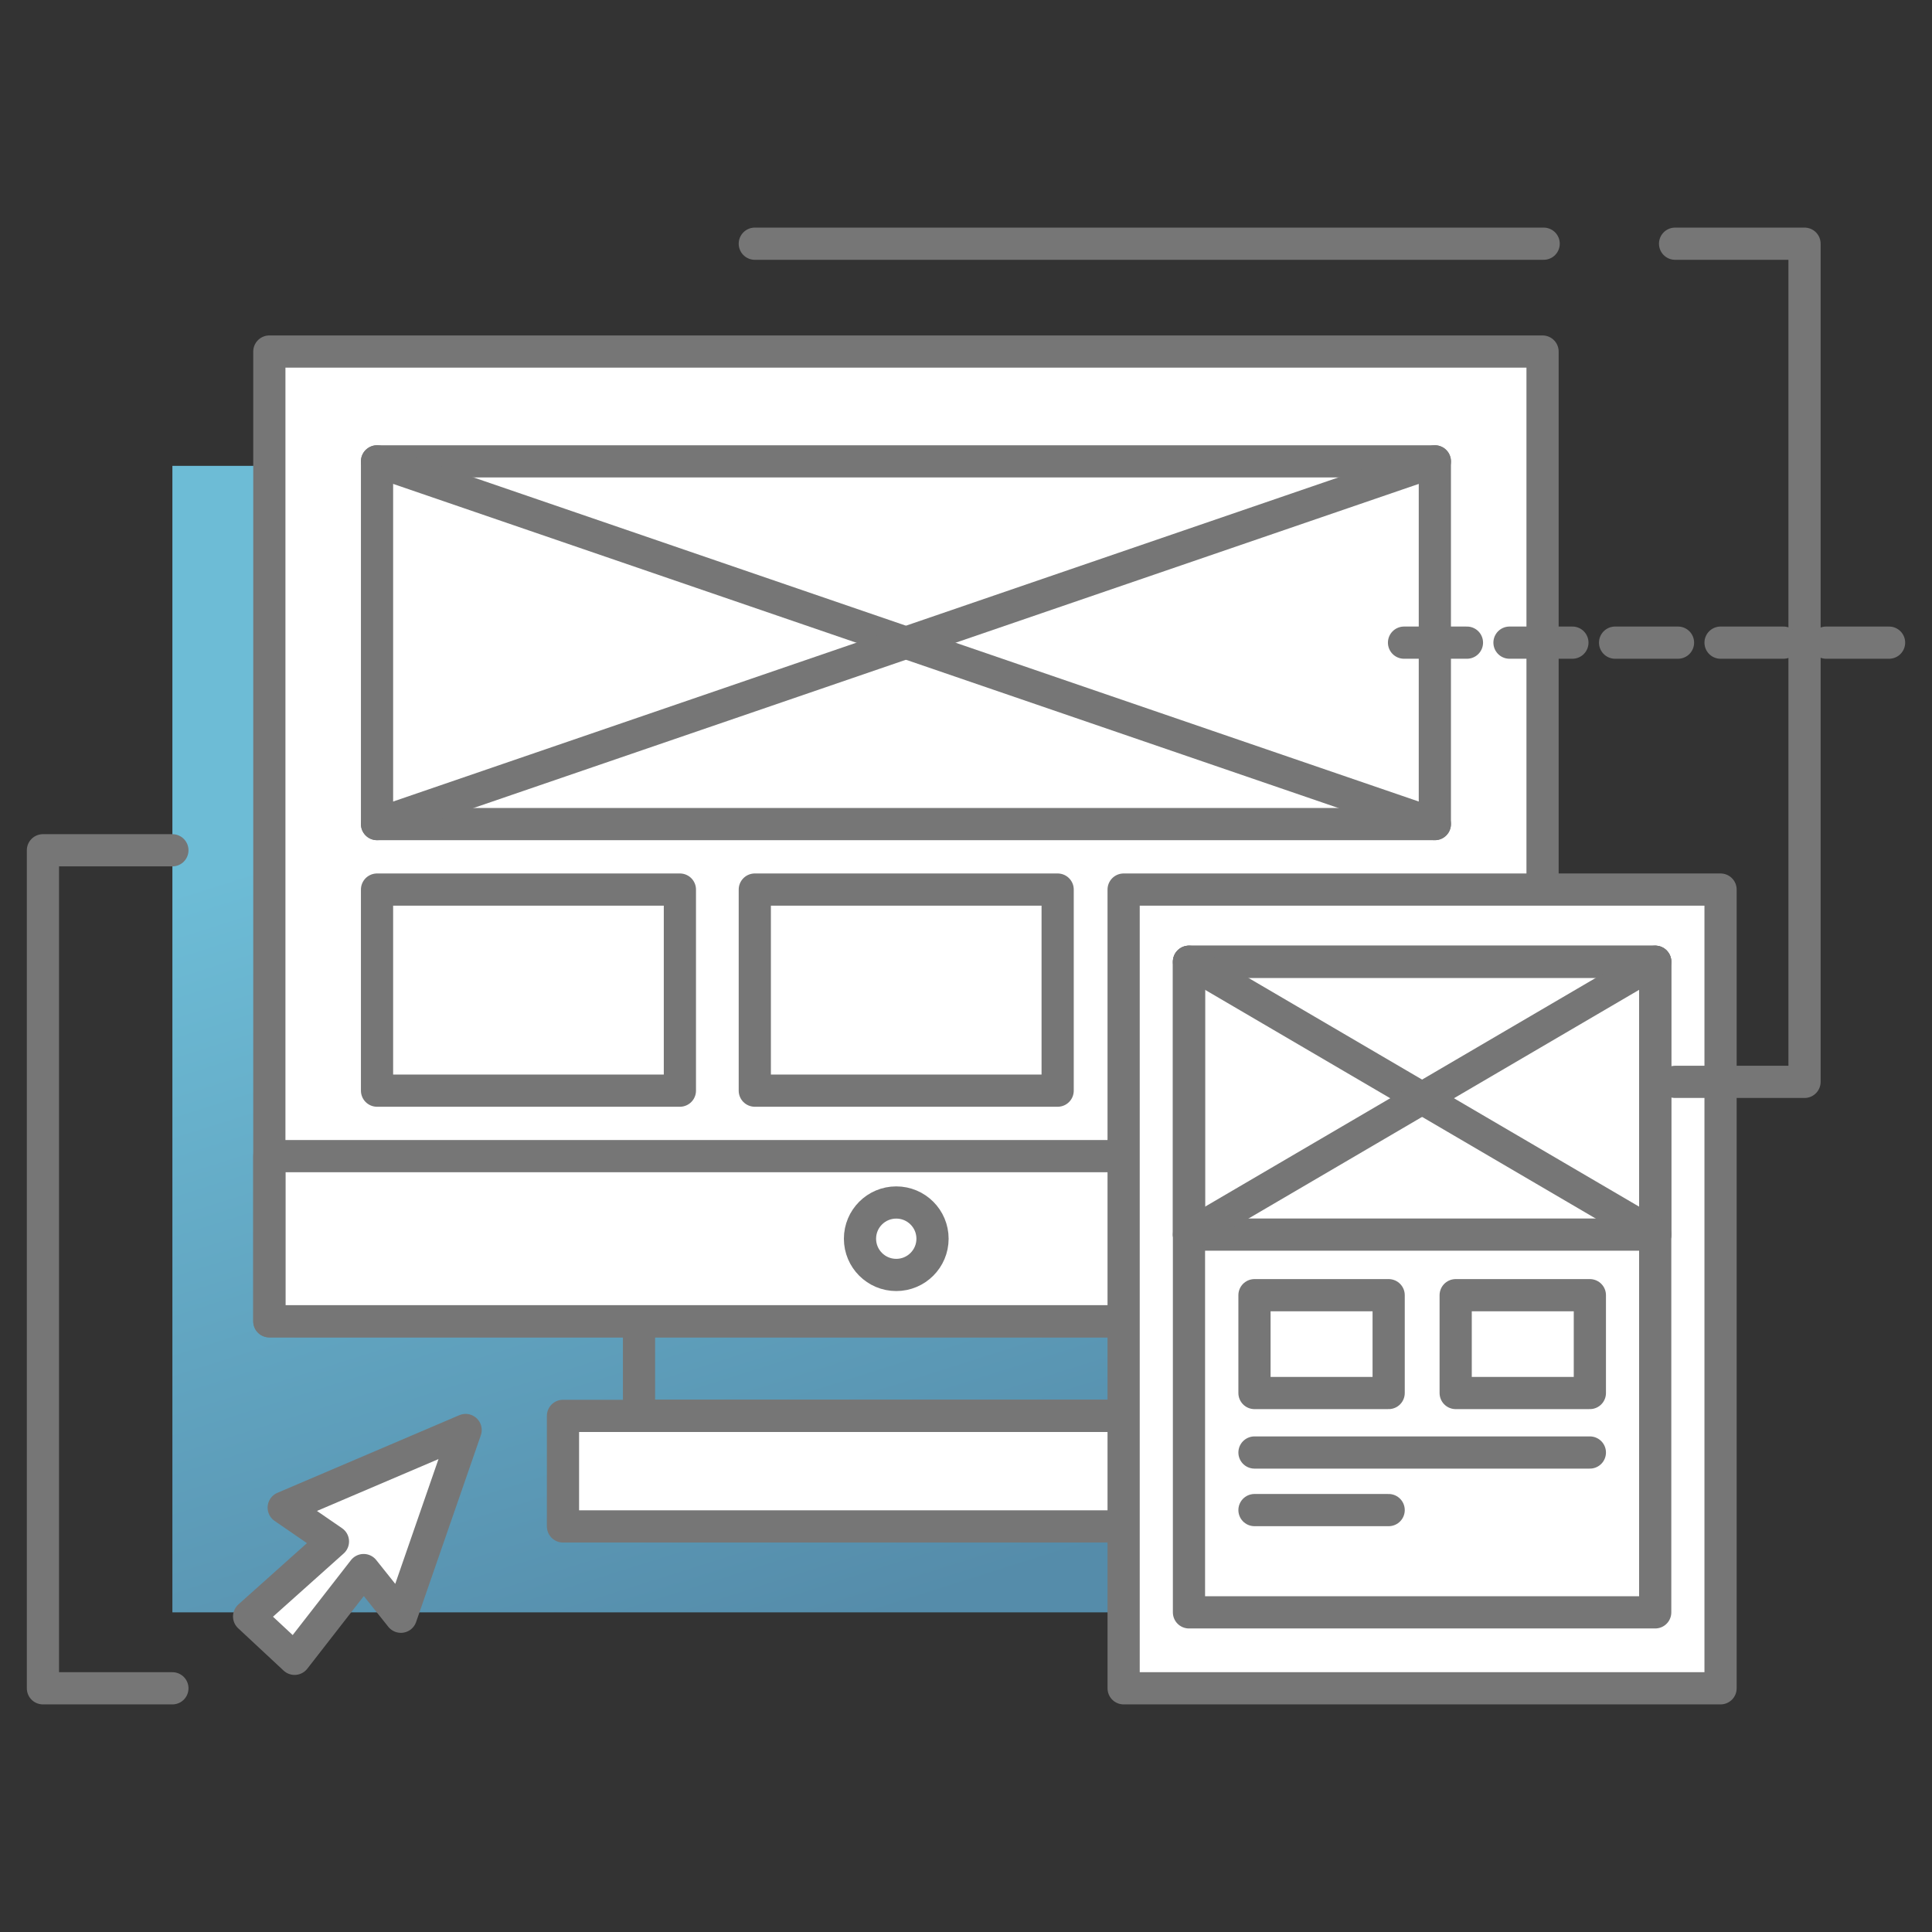
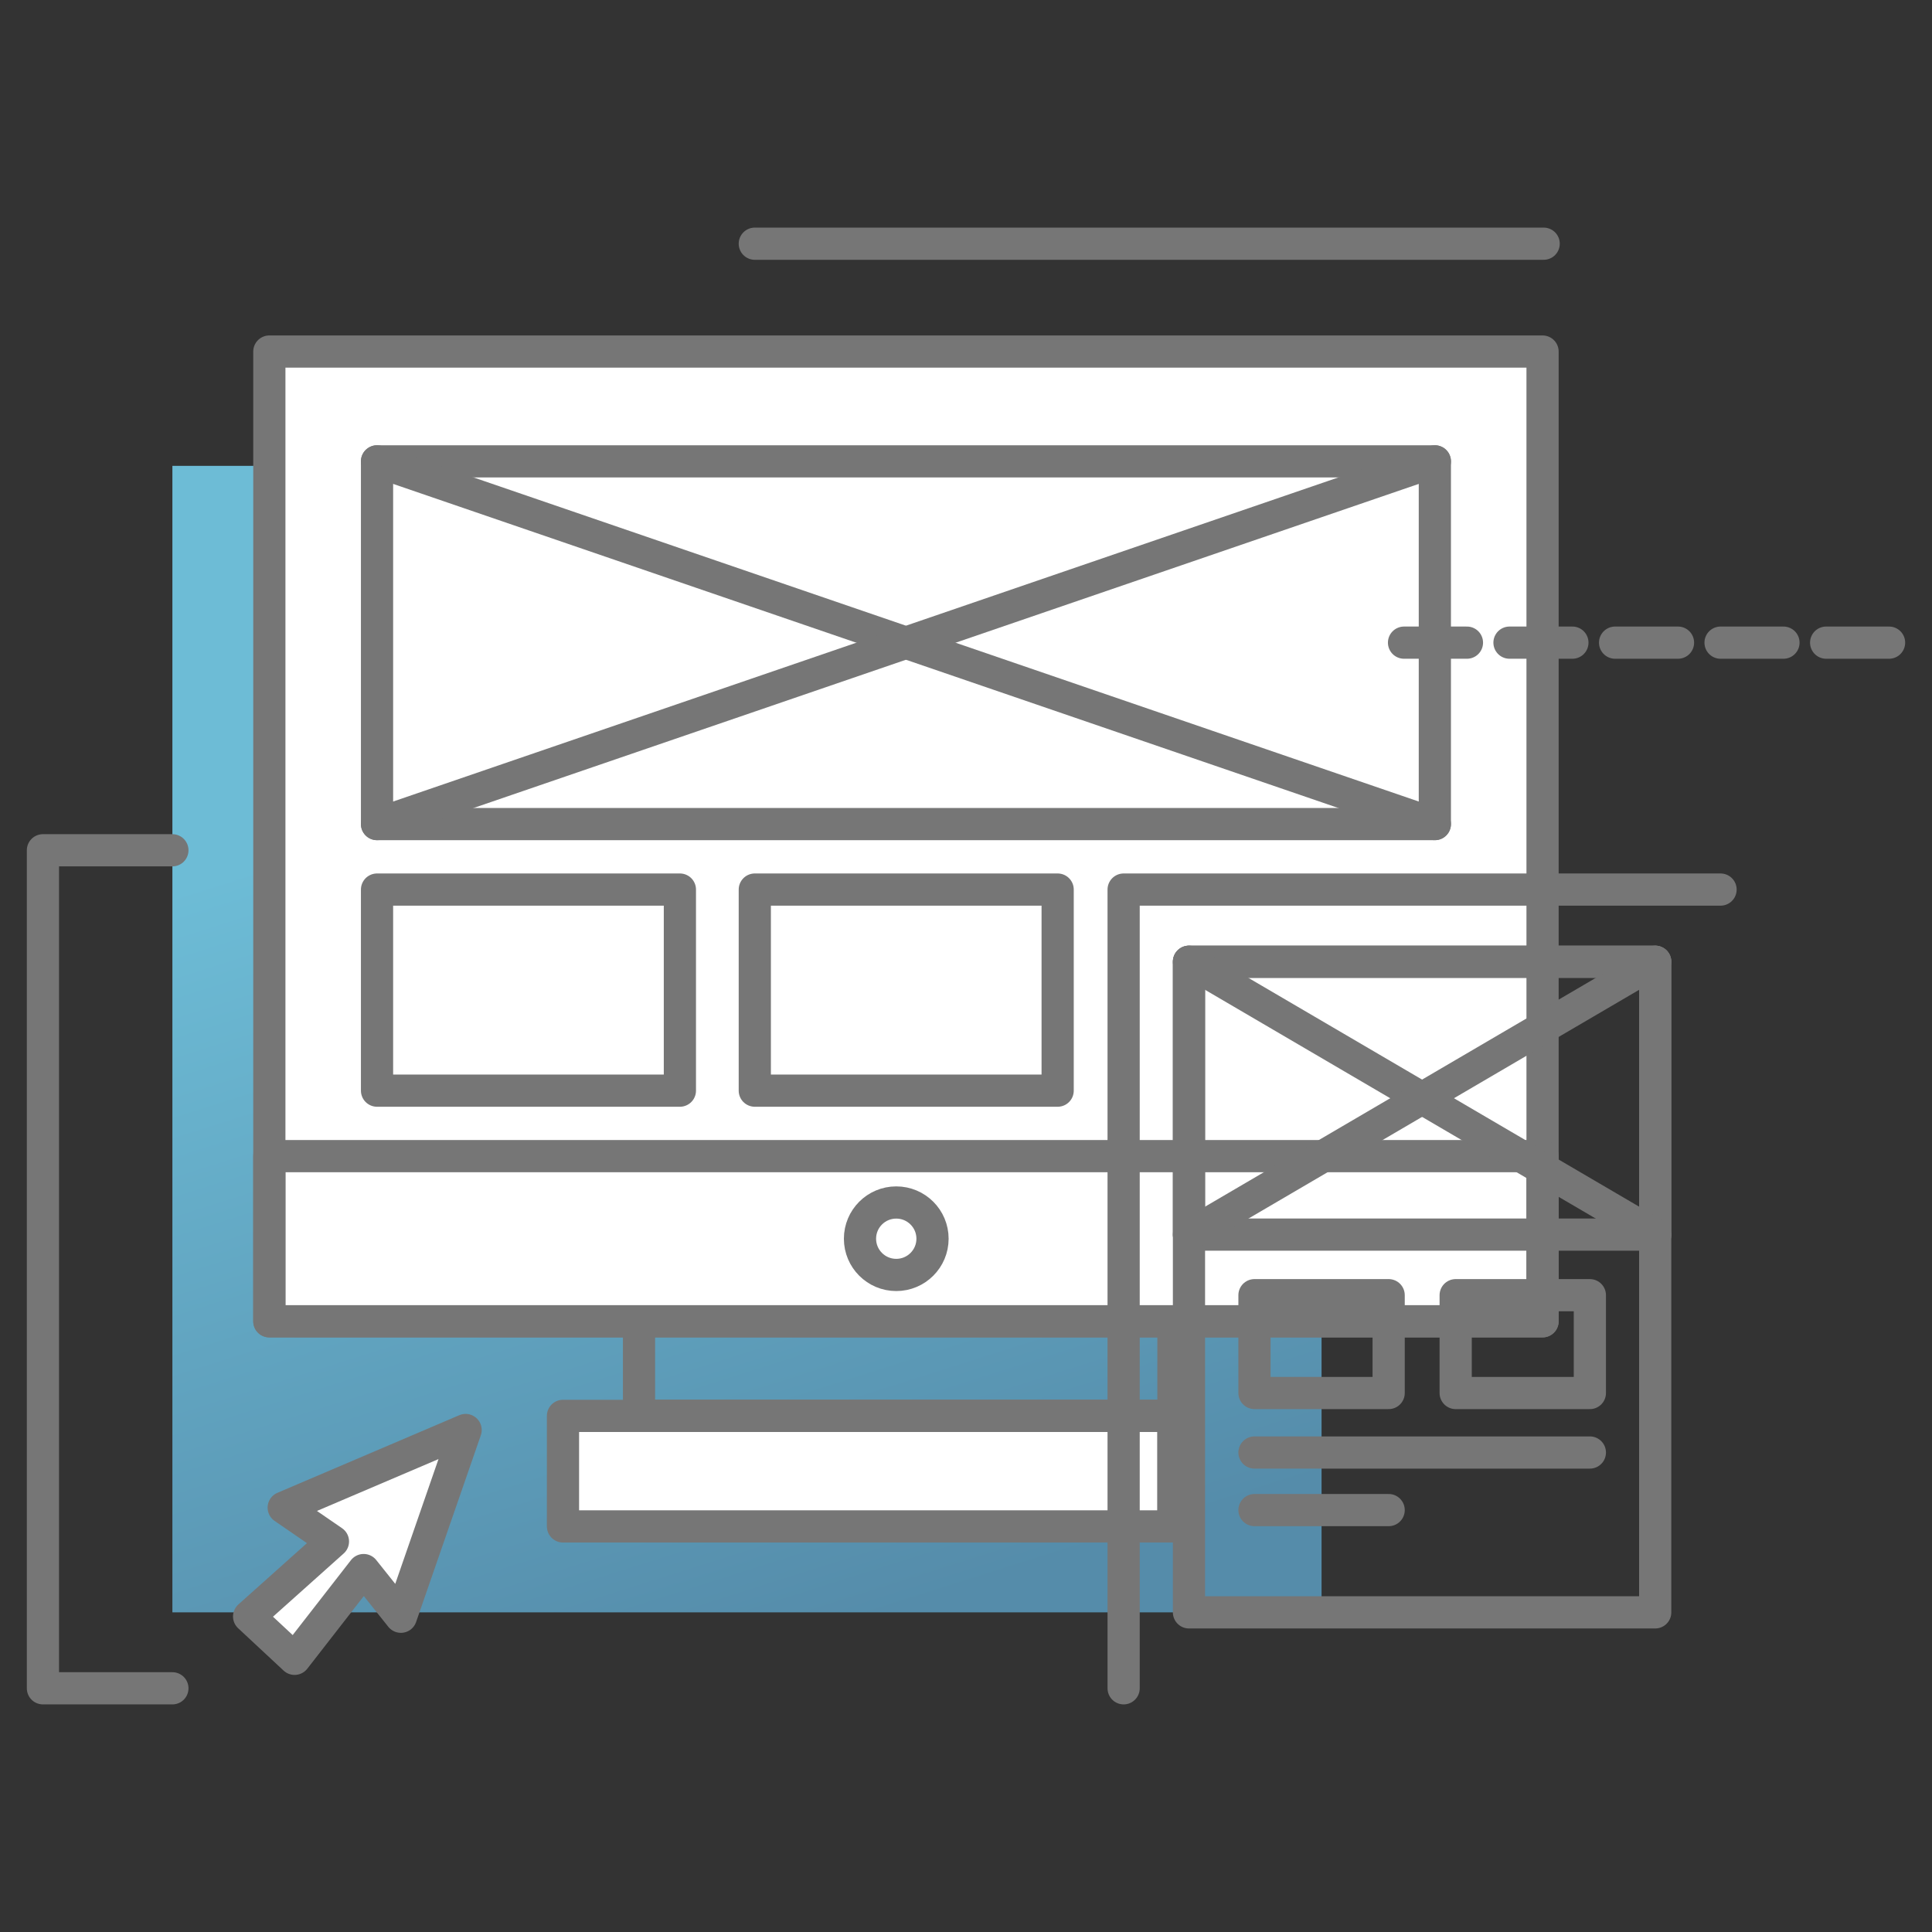
<svg xmlns="http://www.w3.org/2000/svg" width="180" height="180" viewBox="0 0 180 180" fill="none">
  <rect x="0" y="0" width="180" height="180" fill="#333333" stroke="none" />
  <path d="M123.127 43.403H16.061V150.219H123.127V43.403Z" fill="url(#paint0_linear_32_1194)" />
  <path d="M109.326 119.321H59.535V131.901H109.326V119.321Z" stroke="#767676" stroke-width="3" stroke-miterlimit="10" stroke-linecap="round" stroke-linejoin="round" />
  <path d="M109.313 131.914H52.452V142.214H109.313V131.914Z" fill="white" stroke="#767676" stroke-width="3" stroke-miterlimit="10" stroke-linecap="round" stroke-linejoin="round" />
  <path d="M143.716 32.753H25.094V123.102H143.716V32.753Z" fill="white" stroke="#767676" stroke-width="3" stroke-miterlimit="10" stroke-linecap="round" stroke-linejoin="round" />
  <path d="M143.716 107.715H25.094V123.102H143.716V107.715Z" stroke="#767676" stroke-width="3" stroke-miterlimit="10" stroke-linecap="round" stroke-linejoin="round" />
  <path d="M133.682 42.984H35.127V76.777H133.682V42.984Z" stroke="#767676" stroke-width="3" stroke-miterlimit="10" stroke-linecap="round" stroke-linejoin="round" />
  <path d="M35.127 42.984L133.682 76.777" stroke="#767676" stroke-width="3" stroke-miterlimit="10" stroke-linecap="round" stroke-linejoin="round" />
  <path d="M133.682 42.984L35.127 76.777" stroke="#767676" stroke-width="3" stroke-miterlimit="10" stroke-linecap="round" stroke-linejoin="round" />
  <path d="M63.344 82.879H35.127V101.613H63.344V82.879Z" stroke="#767676" stroke-width="3" stroke-miterlimit="10" stroke-linecap="round" stroke-linejoin="round" />
  <path d="M98.539 82.879H70.323V101.613H98.539V82.879Z" stroke="#767676" stroke-width="3" stroke-miterlimit="10" stroke-linecap="round" stroke-linejoin="round" />
  <path d="M83.502 118.784C85.368 118.784 86.881 117.272 86.881 115.408C86.881 113.544 85.368 112.033 83.502 112.033C81.635 112.033 80.123 113.544 80.123 115.408C80.123 117.272 81.635 118.784 83.502 118.784Z" stroke="#767676" stroke-width="3" stroke-miterlimit="10" stroke-linecap="round" stroke-linejoin="round" />
-   <path d="M160.3 82.879H104.686V157.295H160.3V82.879Z" fill="white" stroke="#767676" stroke-width="3" stroke-miterlimit="10" stroke-linecap="round" stroke-linejoin="round" />
+   <path d="M160.3 82.879H104.686V157.295V82.879Z" fill="white" stroke="#767676" stroke-width="3" stroke-miterlimit="10" stroke-linecap="round" stroke-linejoin="round" />
  <path d="M154.212 89.604H110.774V150.22H154.212V89.604Z" stroke="#767676" stroke-width="3" stroke-miterlimit="10" stroke-linecap="round" stroke-linejoin="round" />
  <path d="M154.212 89.604H110.774V115.024H154.212V89.604Z" stroke="#767676" stroke-width="3" stroke-miterlimit="10" stroke-linecap="round" stroke-linejoin="round" />
  <path d="M110.774 89.604L154.212 115.037" stroke="#767676" stroke-width="3" stroke-miterlimit="10" stroke-linecap="round" stroke-linejoin="round" />
  <path d="M110.774 115.037L154.212 89.604" stroke="#767676" stroke-width="3" stroke-miterlimit="10" stroke-linecap="round" stroke-linejoin="round" />
  <path d="M129.378 120.67H116.877V129.784H129.378V120.67Z" stroke="#767676" stroke-width="3" stroke-miterlimit="10" stroke-linecap="round" stroke-linejoin="round" />
  <path d="M148.124 120.67H135.622V129.784H148.124V120.67Z" stroke="#767676" stroke-width="3" stroke-miterlimit="10" stroke-linecap="round" stroke-linejoin="round" />
  <path d="M116.877 135.327H148.124" stroke="#767676" stroke-width="3" stroke-miterlimit="10" stroke-linecap="round" stroke-linejoin="round" />
  <path d="M116.877 140.691H129.378" stroke="#767676" stroke-width="3" stroke-miterlimit="10" stroke-linecap="round" stroke-linejoin="round" />
  <path d="M16.061 157.295H4V79.218H16.061" stroke="#767676" stroke-width="3" stroke-miterlimit="10" stroke-linecap="round" stroke-linejoin="round" />
-   <path d="M156.063 22.705H168.124V100.795H156.063" stroke="#767676" stroke-width="3" stroke-miterlimit="10" stroke-linecap="round" stroke-linejoin="round" />
  <path d="M143.82 22.705H70.323" stroke="#767676" stroke-width="3" stroke-miterlimit="10" stroke-linecap="round" stroke-linejoin="round" />
  <path d="M26.433 140.463L31.02 143.617L23.209 150.602L27.446 154.549L33.88 146.279L37.35 150.628L43.38 133.231L26.433 140.463Z" fill="white" stroke="#767676" stroke-width="3" stroke-miterlimit="10" stroke-linecap="round" stroke-linejoin="round" />
  <path d="M130.81 59.874H136.672" stroke="#767676" stroke-width="3" stroke-miterlimit="10" stroke-linecap="round" stroke-linejoin="round" />
  <path d="M140.636 59.874H146.497" stroke="#767676" stroke-width="3" stroke-miterlimit="10" stroke-linecap="round" stroke-linejoin="round" />
  <path d="M150.474 59.874H156.336" stroke="#767676" stroke-width="3" stroke-miterlimit="10" stroke-linecap="round" stroke-linejoin="round" />
  <path d="M160.3 59.874H166.161" stroke="#767676" stroke-width="3" stroke-miterlimit="10" stroke-linecap="round" stroke-linejoin="round" />
  <path d="M170.138 59.874H176" stroke="#767676" stroke-width="3" stroke-miterlimit="10" stroke-linecap="round" stroke-linejoin="round" />
  <defs>
    <linearGradient id="paint0_linear_32_1194" x1="69.594" y1="43.403" x2="102.114" y2="145.885" gradientUnits="userSpaceOnUse">
      <stop offset="0.2" stop-color="#6DBCD6" />
      <stop offset="0.986" stop-color="#558CAA" />
    </linearGradient>
  </defs>
</svg>